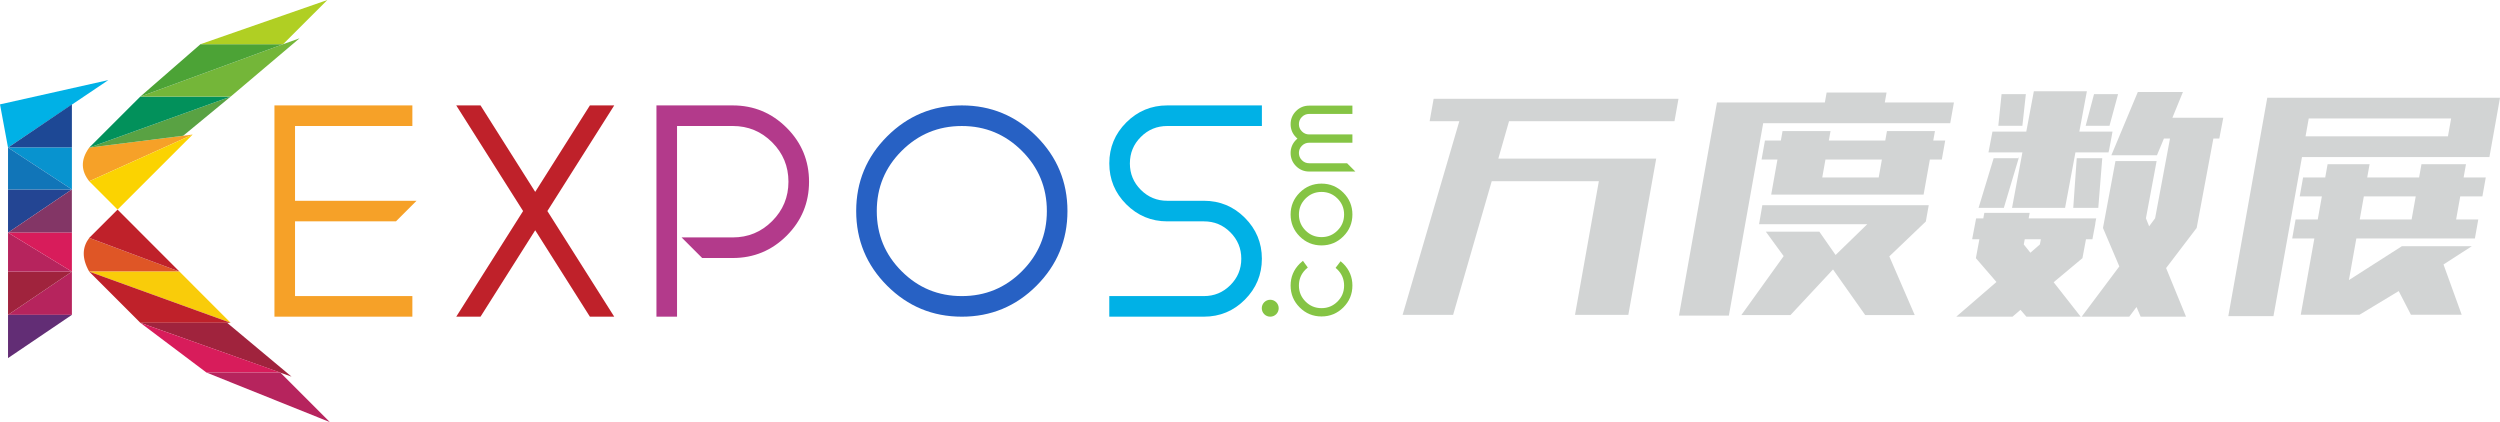
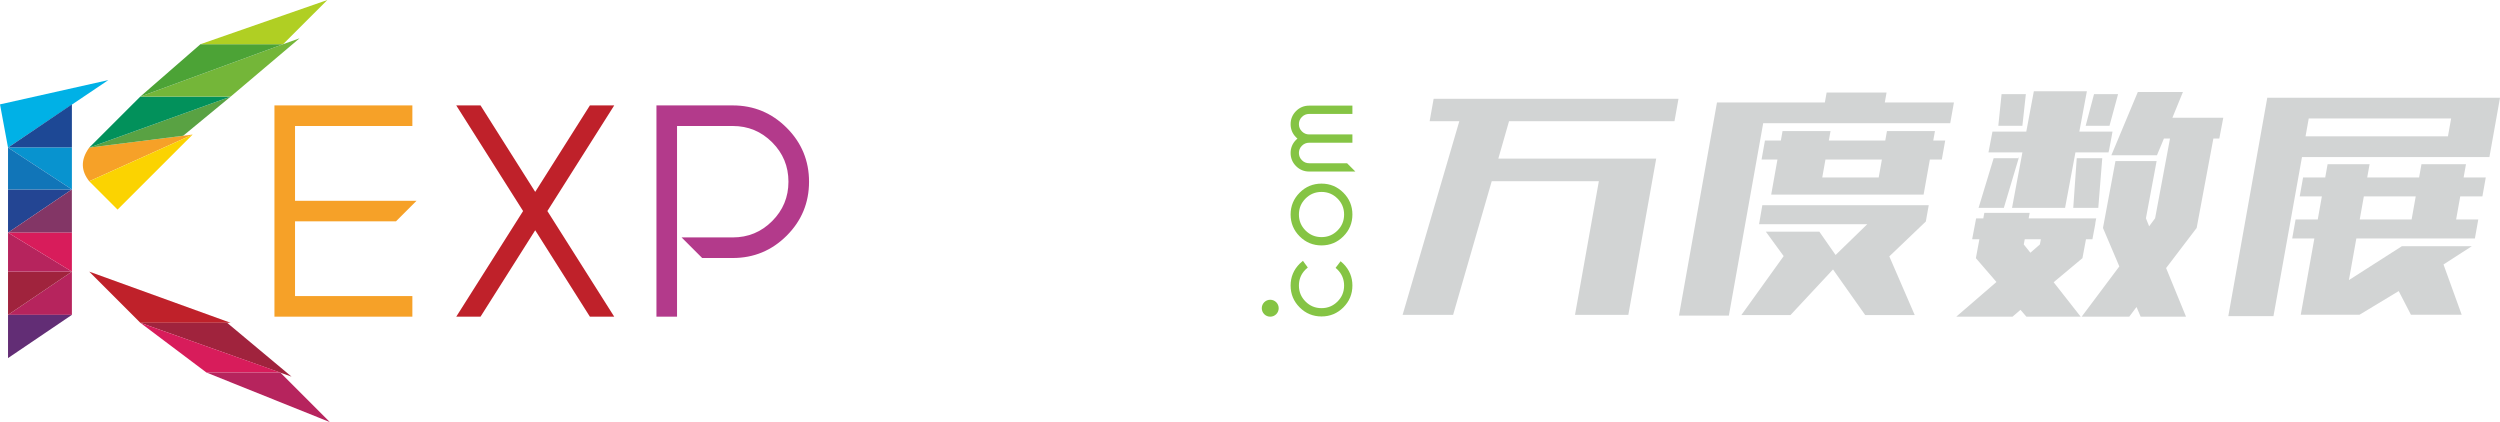
<svg xmlns="http://www.w3.org/2000/svg" height="21.554mm" style="shape-rendering:geometricPrecision; text-rendering:geometricPrecision; image-rendering:optimizeQuality; fill-rule:evenodd; clip-rule:evenodd" version="1.1" xml:space="preserve" viewBox="0 0 4446.71 750.74" width="127.667mm">
  <defs>
    <style type="text/css">
    .fil8 {fill:#0893CF}
    .fil11 {fill:#1175B8}
    .fil7 {fill:#1D4895}
    .fil1 {fill:#85C444}
    .fil0 {fill:#D2D4D4}
    .fil3 {fill:#00B1E6;fill-rule:nonzero}
    .fil20 {fill:#02915B;fill-rule:nonzero}
    .fil9 {fill:#234593;fill-rule:nonzero}
    .fil2 {fill:#2761C4;fill-rule:nonzero}
    .fil22 {fill:#4CA336;fill-rule:nonzero}
    .fil19 {fill:#59A243;fill-rule:nonzero}
    .fil17 {fill:#622D75;fill-rule:nonzero}
    .fil21 {fill:#74B639;fill-rule:nonzero}
    .fil10 {fill:#833666;fill-rule:nonzero}
    .fil13 {fill:#A0233D;fill-rule:nonzero}
    .fil23 {fill:#B0CF23;fill-rule:nonzero}
    .fil4 {fill:#B33A8B;fill-rule:nonzero}
    .fil12 {fill:#B6245D;fill-rule:nonzero}
    .fil5 {fill:#BF212A;fill-rule:nonzero}
    .fil14 {fill:#D81C5B;fill-rule:nonzero}
    .fil15 {fill:#DF5626;fill-rule:nonzero}
    .fil6 {fill:#F6A128;fill-rule:nonzero}
    .fil16 {fill:#F9CC0A;fill-rule:nonzero}
    .fil18 {fill:#FBD301;fill-rule:nonzero}
   </style>
  </defs>
  <g id="圖層_x0020_1">
    <path d="M3604.13 234.09l13.41 -71.71 94.35 0 -13.41 71.71 6.22 0 52.81 0 -0.98 5.11 0.06 0 -5.42 28.97 -0.2 0 -0.55 2.87 -56.85 0 -2.01 0 -18.45 98.72 -94.35 0 18.46 -98.72 -6.59 0 -53.78 0 7.08 -36.95 57.82 0 2.38 0zm-950.79 88.14l-68.71 237.78 -89.83 0 100.88 -344.45 -52.8 0 7.12 -39.88 435.51 0 -7.12 39.88 -294.28 0 -19.07 66.56 280.83 0 -49.58 277.9 -94.85 0 42.43 -237.78 -190.54 0zm1390.45 240.02l-80.32 0 69.3 -388.36 413.95 0 -18.83 105.52 -333.39 0 -50.7 282.85zm52.65 -246.59l39.42 0 4.21 -23.58 74.68 0 -4.21 23.58 92.28 0 4.21 -23.58 79.17 0 -4.21 23.58 39.42 0 -6.01 33.7 -39.42 0 -7.31 40.97 39.42 0 -6.03 33.78 -210.87 0 -13.21 74.06 94.15 -60.22 124.4 0 -50.31 32.47 32.33 89.36 -90.29 0 -21.72 -42.05 -69.63 42.05 -104.59 0 24.21 -135.67 -39.42 0 6.03 -33.78 39.42 0 7.31 -40.97 -39.42 0 6.02 -33.7zm10.07 -104.9l-5.66 31.69 253.3 0 5.65 -31.69 -253.3 0zm183 179.57l7.31 -40.97 -92.28 0 -7.31 40.97 92.28 0zm-1127.94 -106.6l-28.3 0 6.03 -33.78 28.29 0 2.99 -16.77 85.35 0 -3 16.77 100.4 0 2.99 -16.77 85.35 0 -3 16.77 21.26 0 -6.03 33.78 -21.26 0 -11.15 62.46 -271.09 0 11.15 -62.46zm-86.47 277.59l-88.75 0 67.64 -379.09 191.86 0 3.16 -17.7 106.6 0 -3.16 17.7 122.99 0 -6.58 36.87 -332.69 0c-20.35,114.07 -40.71,228.14 -61.06,342.21zm171.82 -277.59l-5.7 31.93 100.4 0 5.69 -31.93 -100.4 0zm18 169.83l56.39 -54.81 -192.48 0 5.8 -33.78 295.99 0 -5.17 28.99 -64.95 62.07 45.22 104.43 -88.06 0 -57.32 -81.19 -75.7 81.19 -87.36 0 75.3 -104.9 -31.67 -43.44 95.16 0 28.86 41.43zm249.99 -65.11l12.75 0 1.85 -9.88 80.68 0 -1.85 9.88 120.15 0 -1.72 9.01 0.25 0 -5.26 28.13 -11.46 0 -6.28 33.58 -51.21 42.82 48.06 61.29 -96.55 0 -10.51 -12.17 -14.18 12.17 -100.08 0 71.5 -61.71 -36.6 -42.4 6.28 -33.58 -11.9 0 0.03 -0.18 -1.02 0 7.08 -36.95zm349.05 -178.99l90.57 0 -7.08 36.95 -10.54 0 -29.73 159.02 -54.35 71.36 35.42 86.48 -80.68 0 -7.36 -17.21 -12.92 17.21 -84.65 0 66.98 -89.41 -29.09 -68.42 22.25 -118.99 73.19 0 -19.03 101.78 5.71 14.27 10.61 -14.27 26.51 -141.81 -10.82 0 -12.38 29.73 -81.12 0 47.05 -112.5 80.24 0 -18.76 45.82zm-309.59 14.32l5.8 -56.37 43.2 0 -6.2 56.37 -42.81 0zm155.37 0l14.88 -56.37 42.77 0 -15.28 56.37 -42.37 0zm-145.52 145.97l-44.97 0 26.85 -88.41 44.53 0 0 -2.26 0.68 0 -27.09 90.67zm175.05 -88.41l-7.07 88.41 -44.53 0 6.21 -88.41 45.39 0zm-127.8 168.17l16.85 -14.7 1.73 -9.23 -28.66 0 -1.73 9.23 11.8 14.7z" class="fil0" />
    <path d="M2378.98 410c7.89,-7.89 11.75,-17.29 11.75,-28.44 0,-11.13 -3.87,-20.55 -11.74,-28.41 -7.89,-7.88 -17.29,-11.77 -28.44,-11.77 -11.13,0 -20.55,3.9 -28.41,11.77 -7.87,7.87 -11.77,17.28 -11.77,28.41 0,11.15 3.9,20.55 11.78,28.44 7.86,7.88 17.28,11.74 28.41,11.74 11.15,0 20.55,-3.86 28.44,-11.75zm0 126.37c7.89,-7.89 11.75,-17.29 11.75,-28.44 0,-11.16 -3.91,-20.58 -11.8,-28.47 -1.08,-1.07 -2.19,-2.08 -3.34,-3.02l8.91 -11.76c1.69,1.35 3.32,2.82 4.89,4.39 10.71,10.69 16.11,23.73 16.11,38.86 0,15.14 -5.4,28.15 -16.11,38.85 -10.71,10.7 -23.71,16.1 -38.85,16.1 -15.13,0 -28.16,-5.4 -38.86,-16.11 -10.69,-10.7 -16.1,-23.72 -16.1,-38.85 0,-15.12 5.41,-28.16 16.11,-38.86 1.85,-1.85 3.79,-3.56 5.82,-5.12l8.63 11.92c-1.41,1.09 -2.76,2.29 -4.06,3.58 -7.88,7.88 -11.72,17.33 -11.72,28.47 0,11.15 3.9,20.55 11.78,28.44 7.86,7.88 17.28,11.75 28.41,11.75 11.15,0 20.55,-3.86 28.44,-11.75zm-71.25 -289.88c-0.86,-0.72 -1.69,-1.48 -2.49,-2.28 -6.4,-6.42 -9.66,-14.26 -9.66,-23.34 0,-9.07 3.25,-16.93 9.66,-23.34 6.42,-6.41 14.28,-9.66 23.34,-9.66l76.92 0 0 14.77 -76.92 0c-5.07,0 -9.29,1.77 -12.88,5.35 -3.59,3.58 -5.35,7.81 -5.35,12.88 0,5.07 1.76,9.29 5.35,12.87 3.59,3.58 7.81,5.36 12.88,5.36l76.92 0 0 14.77 -76.92 0c-5.07,0 -9.29,1.77 -12.88,5.35 -3.59,3.59 -5.35,7.81 -5.35,12.88 0,5.07 1.77,9.29 5.35,12.88 3.58,3.58 7.81,5.35 12.88,5.35l67.41 0 14.77 14.77 -82.18 0c-9.08,0 -16.92,-3.24 -23.34,-9.66 -6.41,-6.41 -9.66,-14.28 -9.66,-23.34 0,-9.06 3.25,-16.93 9.66,-23.34 0.79,-0.79 1.62,-1.55 2.49,-2.27zm97.77 135.07c0,15.14 -5.4,28.15 -16.11,38.85 -10.71,10.7 -23.71,16.1 -38.85,16.1 -15.13,0 -28.16,-5.4 -38.86,-16.11 -10.69,-10.7 -16.1,-23.72 -16.1,-38.85 0,-15.12 5.41,-28.16 16.11,-38.86 10.69,-10.69 23.73,-16.1 38.85,-16.1 15.13,0 28.15,5.41 38.85,16.1 10.7,10.69 16.11,23.73 16.11,38.86z" class="fil1" />
-     <path d="M1710.77 526.65c41.79,0 77.41,-14.64 106.95,-44.22 29.58,-29.62 44.31,-65.16 44.31,-107.04 0,-41.8 -14.76,-77.4 -44.31,-106.95 -29.55,-29.55 -65.15,-44.31 -106.95,-44.31 -41.88,0 -77.42,14.74 -107.04,44.31 -29.58,29.54 -44.22,65.16 -44.22,106.95 0,41.87 14.61,77.43 44.22,107.04 29.61,29.61 65.17,44.22 107.04,44.22zm0 36.62c-51.85,0 -96.18,-18.4 -132.83,-55.06 -36.65,-36.66 -55.05,-80.98 -55.05,-132.83 0,-51.8 18.4,-96.23 55.06,-132.84 36.65,-36.6 81.01,-55.05 132.83,-55.05 51.77,0 96.23,18.45 132.83,55.06 36.6,36.6 55.05,81.06 55.05,132.83 0,51.82 -18.45,96.18 -55.05,132.83 -36.61,36.65 -81.04,55.06 -132.84,55.06z" class="fil2" />
-     <path d="M2009.69 290.62c0,18.41 6.45,34.01 19.47,47.03 13.02,13.02 28.61,19.47 47.03,19.47l65.17 0c28.39,0 52.78,10.12 72.82,30.22 20.03,20.08 30.3,44.43 30.3,72.81 0,28.43 -10.23,52.79 -30.3,72.9 -20.05,20.1 -44.44,30.22 -72.82,30.22l-168.3 0 0 -36.62 168.3 0c18.41,0 34.01,-6.45 47.03,-19.47 13.02,-13.02 19.47,-28.61 19.47,-47.03 0,-18.37 -6.51,-33.94 -19.47,-46.94 -13.02,-13.06 -28.59,-19.46 -47.02,-19.46l-65.17 0c-28.43,0 -52.79,-10.24 -72.9,-30.3 -20.1,-20.05 -30.22,-44.44 -30.22,-72.82 0,-28.42 10.12,-52.72 30.21,-72.82 20.09,-20.09 44.48,-30.3 72.91,-30.3l168.3 0 0 36.62 -168.3 0c-18.41,0 -34.01,6.45 -47.03,19.47 -13.02,13.02 -19.47,28.61 -19.47,47.03z" class="fil3" />
-     <path d="M1204.23 224.12l0 339.15 -36.62 0 0 -375.78 135.71 0c37.45,0 69.49,13.35 95.97,39.83 26.43,26.43 39.74,58.5 39.74,95.88 0,37.43 -13.25,69.53 -39.75,95.98 -26.47,26.43 -58.55,39.73 -95.97,39.73l-54.36 0 -36.62 -36.62 90.98 0c27.44,0 50.69,-9.6 70.09,-29 19.36,-19.36 29,-42.71 29,-70.09 0,-27.4 -9.62,-50.71 -29,-70.09 -19.38,-19.38 -42.68,-29 -70.09,-29l-99.09 0z" class="fil4" />
+     <path d="M1204.23 224.12l0 339.15 -36.62 0 0 -375.78 135.71 0c37.45,0 69.49,13.35 95.97,39.83 26.43,26.43 39.74,58.5 39.74,95.88 0,37.43 -13.25,69.53 -39.75,95.98 -26.47,26.43 -58.55,39.73 -95.97,39.73l-54.36 0 -36.62 -36.62 90.98 0c27.44,0 50.69,-9.6 70.09,-29 19.36,-19.36 29,-42.71 29,-70.09 0,-27.4 -9.62,-50.71 -29,-70.09 -19.38,-19.38 -42.68,-29 -70.09,-29z" class="fil4" />
    <polygon points="951.96,341.31 1049.23,187.49 1092.51,187.49 973.6,375.38 1092.51,563.27 1049.24,563.27 951.96,409.54 854.69,563.27 811.51,563.27 930.41,375.38 811.51,187.49 854.7,187.49 " class="fil5" />
    <polygon points="524.76,526.65 733.47,526.65 733.47,563.27 488.14,563.27 488.14,187.49 733.47,187.49 733.47,224.12 524.76,224.12 524.76,357.11 740.92,357.11 704.3,393.74 524.76,393.74 " class="fil6" />
    <circle cy="548.22" r="15.05" cx="2259.35" class="fil1" />
    <g id="_1671511984880">
      <polygon points="-0,185.66 14.26,262.53 192.7,142.44 " class="fil3" />
      <polygon points="127.87,185.66 14.26,262.53 127.87,262.53 " class="fil7" />
      <polygon points="127.87,336.93 127.87,262.53 14.26,262.53 127.84,336.96 " class="fil8" />
      <polygon points="14.26,336.97 14.26,413.8 127.81,336.97 " class="fil9" />
      <polygon points="127.81,336.97 14.26,413.8 127.87,413.8 " class="fil10" />
      <polygon points="127.84,336.96 14.26,262.53 14.26,336.97 127.81,336.97 " class="fil11" />
      <polygon points="14.26,560.04 127.87,560.04 127.87,483.15 127.87,483.15 " class="fil12" />
      <polygon points="14.26,483.15 14.26,560.04 127.87,483.15 " class="fil13" />
      <polygon points="127.87,483.15 14.26,413.8 14.26,483.15 " class="fil12" />
      <polygon points="127.87,483.15 127.87,413.8 14.26,413.8 127.87,483.15 " class="fil14" />
-       <path d="M158.7 423.13c-12.03,16 -13.93,35.37 0,60.02l160.58 0 -160.58 -60.02z" class="fil15" />
-       <polygon points="209.08,372.8 158.7,423.13 319.28,483.15 " class="fil5" />
-       <polygon points="319.28,483.15 158.7,483.15 410.25,574.19 " class="fil16" />
      <polygon points="158.7,483.15 249.64,574.19 410.25,574.19 " class="fil5" />
      <polygon points="404.01,574.19 249.64,574.19 518.6,669.95 " class="fil13" />
      <polygon points="249.64,574.19 367.23,662.65 498.61,662.65 " class="fil14" />
      <polygon points="498.61,662.65 367.23,662.65 586.61,750.74 " class="fil12" />
      <polygon points="14.26,560.03 14.26,636.92 127.87,560.03 " class="fil17" />
      <path d="M158.7 322.39l183.94 -83.05 -183.94 23.18c-16.07,22.25 -14.21,41.94 0,59.86z" class="fil6" />
      <polygon points="209.08,372.8 342.64,239.35 158.7,322.39 " class="fil18" />
      <polygon points="410.25,171.83 407.13,172.95 158.7,262.53 325.83,241.47 " class="fil19" />
      <polygon points="158.7,262.53 410.25,171.83 249.49,171.83 " class="fil20" />
      <polygon points="410.25,171.83 532.81,68.1 503.6,78.57 249.49,171.83 " class="fil21" />
      <polygon points="249.49,171.83 503.6,78.57 356.64,78.57 " class="fil22" />
      <polygon points="356.64,78.57 503.6,78.57 582.24,0 " class="fil23" />
    </g>
  </g>
</svg>